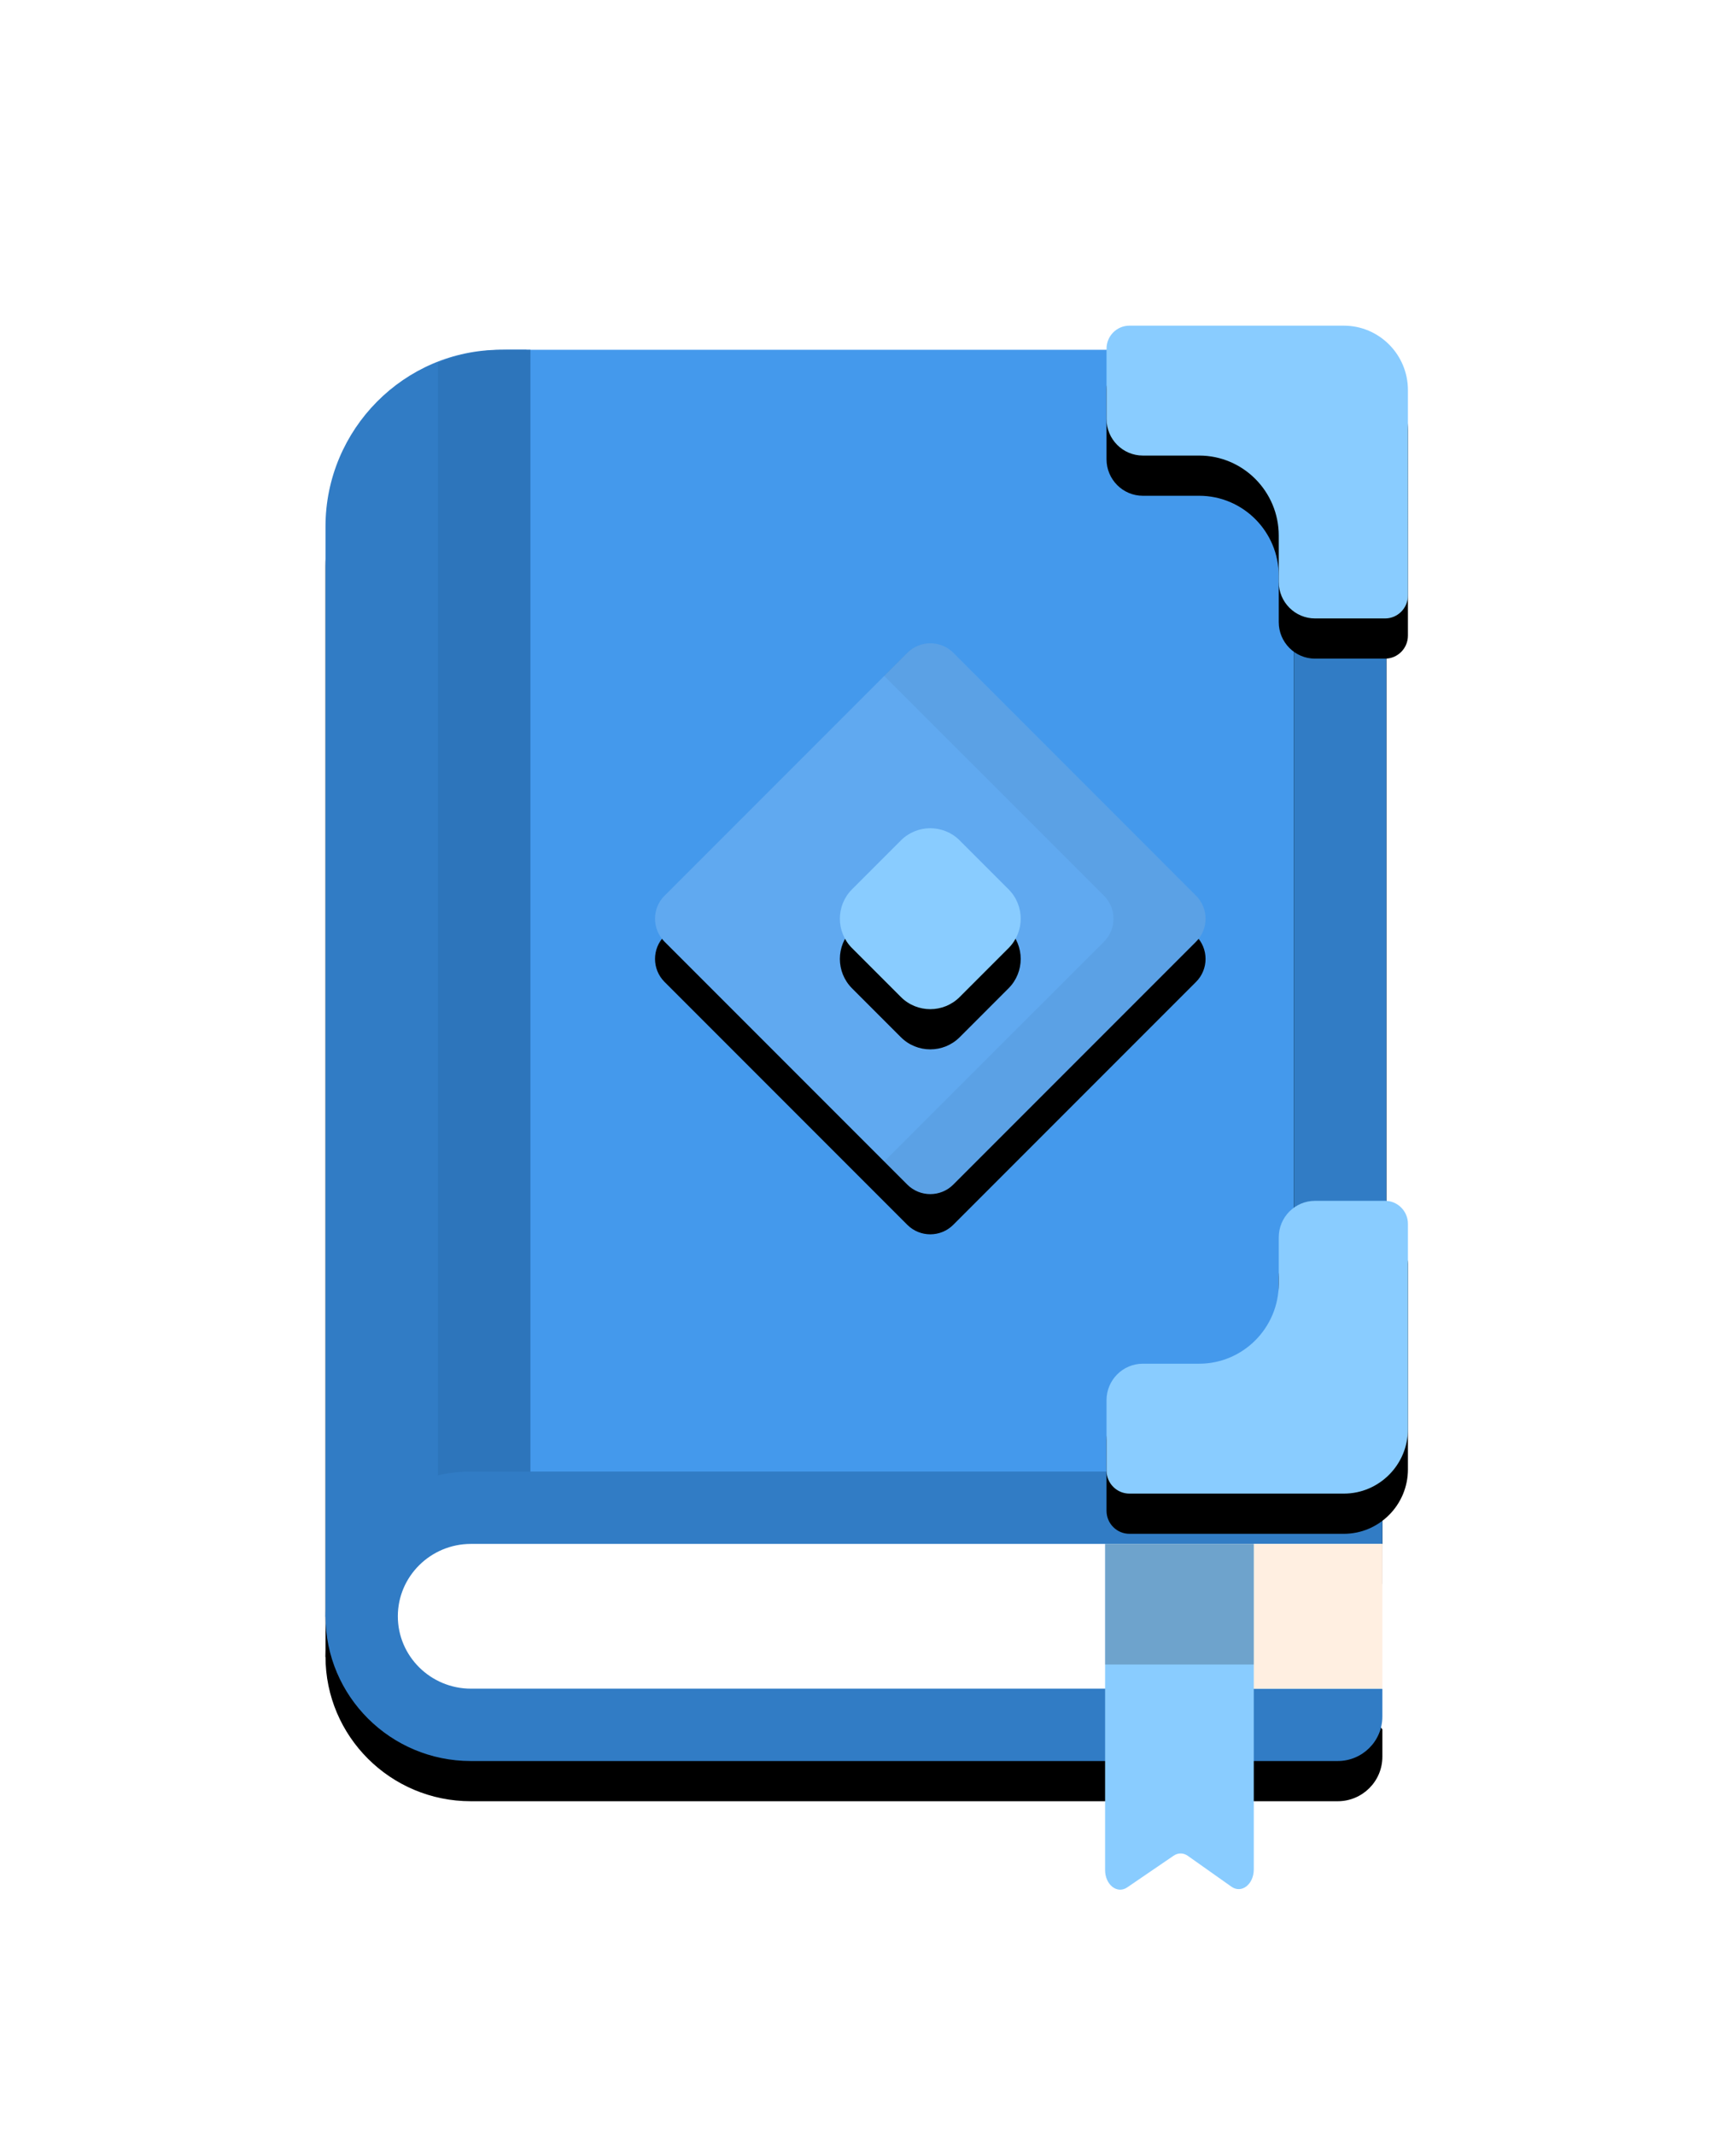
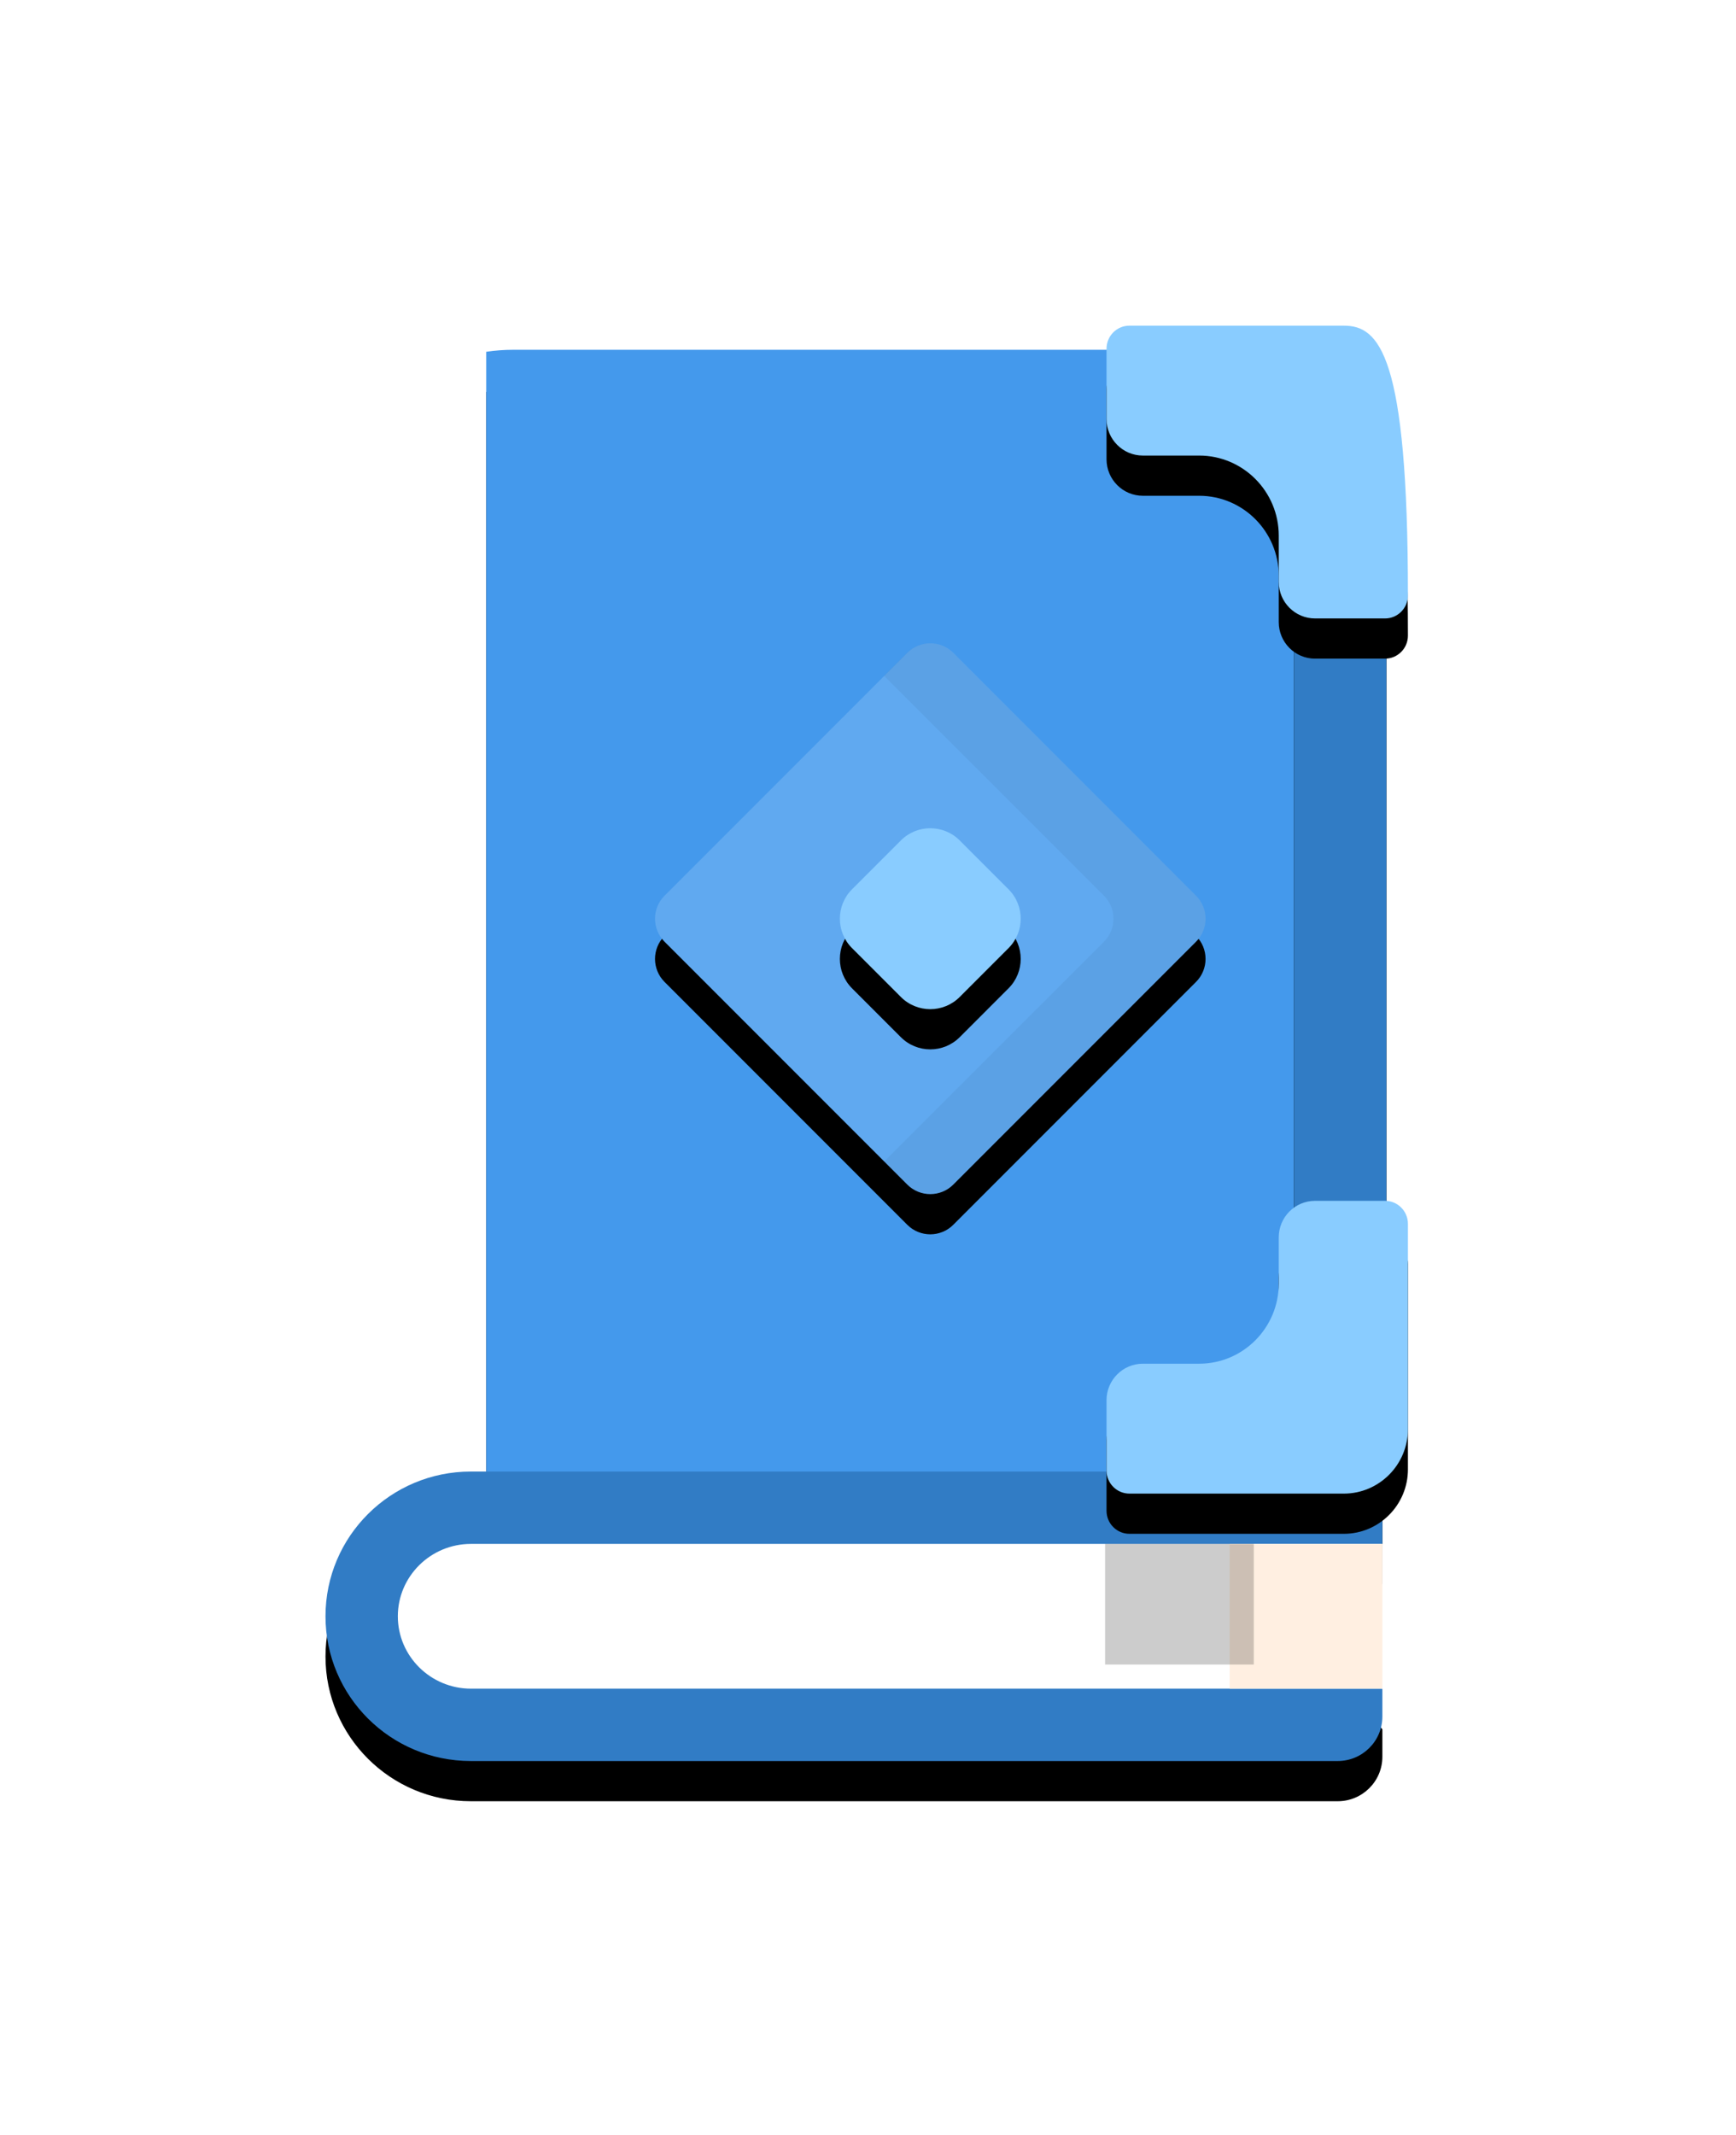
<svg xmlns="http://www.w3.org/2000/svg" xmlns:xlink="http://www.w3.org/1999/xlink" width="432" height="531" viewBox="0 0 432 531">
  <defs>
    <filter id="5018f9s6ia" width="178.5%" height="149.4%" x="-39.3%" y="-24.7%" filterUnits="objectBoundingBox">
      <feOffset dy="10" in="SourceAlpha" result="shadowOffsetOuter1" />
      <feGaussianBlur in="shadowOffsetOuter1" result="shadowBlurOuter1" stdDeviation="20" />
      <feColorMatrix in="shadowBlurOuter1" result="shadowMatrixOuter1" values="0 0 0 0 0.267 0 0 0 0 0.6 0 0 0 0 0.925 0 0 0 0.2 0" />
      <feMerge>
        <feMergeNode in="shadowMatrixOuter1" />
        <feMergeNode in="SourceGraphic" />
      </feMerge>
    </filter>
    <filter id="w6awo4g6tb" width="117.9%" height="112.7%" x="-9%" y="-3.2%" filterUnits="objectBoundingBox">
      <feMorphology in="SourceAlpha" radius="5" result="shadowSpreadOuter1" />
      <feOffset dy="10" in="shadowSpreadOuter1" result="shadowOffsetOuter1" />
      <feGaussianBlur in="shadowOffsetOuter1" result="shadowBlurOuter1" stdDeviation="10" />
      <feColorMatrix in="shadowBlurOuter1" values="0 0 0 0 0 0 0 0 0 0 0 0 0 0 0 0 0 0 0.5 0" />
    </filter>
    <filter id="0srsu75dud" width="188.2%" height="114.7%" x="-29.4%" y="-3.7%" filterUnits="objectBoundingBox">
      <feMorphology in="SourceAlpha" radius="5" result="shadowSpreadOuter1" />
      <feOffset dy="10" in="shadowSpreadOuter1" result="shadowOffsetOuter1" />
      <feGaussianBlur in="shadowOffsetOuter1" result="shadowBlurOuter1" stdDeviation="10" />
      <feColorMatrix in="shadowBlurOuter1" values="0 0 0 0 0 0 0 0 0 0 0 0 0 0 0 0 0 0 0.5 0" />
    </filter>
    <filter id="9kmvptofmf" width="180%" height="112%" x="-40%" y="-3.1%" filterUnits="objectBoundingBox">
      <feMorphology in="SourceAlpha" radius="5" result="shadowSpreadOuter1" />
      <feOffset dy="10" in="shadowSpreadOuter1" result="shadowOffsetOuter1" />
      <feGaussianBlur in="shadowOffsetOuter1" result="shadowBlurOuter1" stdDeviation="10" />
      <feColorMatrix in="shadowBlurOuter1" values="0 0 0 0 0 0 0 0 0 0 0 0 0 0 0 0 0 0 0.5 0" />
    </filter>
    <filter id="z7j0gf99ch" width="115.2%" height="155.6%" x="-7.6%" y="-13.9%" filterUnits="objectBoundingBox">
      <feMorphology in="SourceAlpha" radius="5" result="shadowSpreadOuter1" />
      <feOffset dy="10" in="shadowSpreadOuter1" result="shadowOffsetOuter1" />
      <feGaussianBlur in="shadowOffsetOuter1" result="shadowBlurOuter1" stdDeviation="10" />
      <feColorMatrix in="shadowBlurOuter1" values="0 0 0 0 0 0 0 0 0 0 0 0 0 0 0 0 0 0 0.5 0" />
    </filter>
    <filter id="q8qccjvpcj" width="171.8%" height="171.8%" x="-35.9%" y="-28.6%" filterUnits="objectBoundingBox">
      <feMorphology in="SourceAlpha" radius="5" result="shadowSpreadOuter1" />
      <feOffset dy="10" in="shadowSpreadOuter1" result="shadowOffsetOuter1" />
      <feGaussianBlur in="shadowOffsetOuter1" result="shadowBlurOuter1" stdDeviation="20" />
      <feColorMatrix in="shadowBlurOuter1" values="0 0 0 0 0.176 0 0 0 0 0.459 0 0 0 0 0.733 0 0 0 1 0" />
    </filter>
    <filter id="peovpwtr4l" width="322.2%" height="322.2%" x="-111.1%" y="-88.9%" filterUnits="objectBoundingBox">
      <feMorphology in="SourceAlpha" radius="5" result="shadowSpreadOuter1" />
      <feOffset dy="10" in="shadowSpreadOuter1" result="shadowOffsetOuter1" />
      <feGaussianBlur in="shadowOffsetOuter1" result="shadowBlurOuter1" stdDeviation="20" />
      <feColorMatrix in="shadowBlurOuter1" values="0 0 0 0 0.176 0 0 0 0 0.459 0 0 0 0 0.733 0 0 0 1 0" />
    </filter>
    <filter id="6spv7ue3in" width="153.3%" height="154.9%" x="-26.7%" y="-13.7%" filterUnits="objectBoundingBox">
      <feMorphology in="SourceAlpha" radius="5" result="shadowSpreadOuter1" />
      <feOffset dy="10" in="shadowSpreadOuter1" result="shadowOffsetOuter1" />
      <feGaussianBlur in="shadowOffsetOuter1" result="shadowBlurOuter1" stdDeviation="10" />
      <feColorMatrix in="shadowBlurOuter1" values="0 0 0 0 0.176 0 0 0 0 0.459 0 0 0 0 0.733 0 0 0 1 0" />
    </filter>
    <filter id="9ftfjzg4up" width="153.3%" height="154.9%" x="-26.7%" y="-13.7%" filterUnits="objectBoundingBox">
      <feMorphology in="SourceAlpha" radius="5" result="shadowSpreadOuter1" />
      <feOffset dy="10" in="shadowSpreadOuter1" result="shadowOffsetOuter1" />
      <feGaussianBlur in="shadowOffsetOuter1" result="shadowBlurOuter1" stdDeviation="10" />
      <feColorMatrix in="shadowBlurOuter1" values="0 0 0 0 0.176 0 0 0 0 0.459 0 0 0 0 0.733 0 0 0 1 0" />
    </filter>
    <path id="1a6jnztixc" d="M252.066 6H46.683c-2.268 0-4.498.172-6.683.49V320l213.91-5.779L263 16.933C263 10.895 258.105 6 252.066 6z" />
    <path id="irpp0mtx5e" d="M240.989 16.958V278H264V16.958C264 10.906 259.08 6 253.011 6H230c6.069 0 10.989 4.906 10.989 10.958z" />
-     <path id="voxorhc7wg" d="M50 6h-6.406C19.617 6 0 25.784 0 49.964v271.149L50 328V6z" />
    <path id="abw8h2tl2i" d="M251.885 357H36.165C16.192 357 0 340.882 0 321s16.192-36 36.165-36H263v17.888L247.728 321 263 339.112v6.824c0 6.11-4.976 11.064-11.115 11.064z" />
    <path id="hk0axptqpk" d="M134.63 74.223L74.223 134.63c-3.16 3.16-8.285 3.16-11.446 0L2.37 74.223c-3.16-3.16-3.16-8.285 0-11.446L62.777 2.37c3.16-3.16 8.285-3.16 11.446 0l60.407 60.407c3.16 3.16 3.16 8.285 0 11.446z" />
    <path id="0hlq38r3ym" d="M87.966 75.823L75.823 87.966c-4.044 4.045-10.602 4.045-14.646 0L49.034 75.823c-4.045-4.044-4.045-10.602 0-14.646l12.143-12.143c4.044-4.045 10.602-4.045 14.646 0l12.143 12.143c4.045 4.044 4.045 10.602 0 14.646z" />
-     <path id="ci9rnpn5ro" d="M59.41 0H6.057c-3.148 0-5.7 2.565-5.7 5.728v17.504c0 5.004 4.052 9.076 9.032 9.076h14.02c10.92 0 19.805 8.928 19.805 19.904v11.53c0 5.005 4.051 9.077 9.032 9.077H69.66c3.149 0 5.7-2.565 5.7-5.729V16.03C75.36 7.19 68.206 0 59.41 0z" />
+     <path id="ci9rnpn5ro" d="M59.41 0H6.057c-3.148 0-5.7 2.565-5.7 5.728v17.504c0 5.004 4.052 9.076 9.032 9.076h14.02c10.92 0 19.805 8.928 19.805 19.904v11.53c0 5.005 4.051 9.077 9.032 9.077H69.66c3.149 0 5.7-2.565 5.7-5.729C75.36 7.19 68.206 0 59.41 0z" />
    <path id="jicajnmrvq" d="M69.66 217.669H52.246c-4.98 0-9.032 4.071-9.032 9.076v11.53c0 10.976-8.885 19.905-19.806 19.905H9.388c-4.98 0-9.032 4.071-9.032 9.076v17.503c0 3.164 2.552 5.729 5.7 5.729h53.355c8.794 0 15.95-7.191 15.95-16.03v-51.06c0-3.164-2.552-5.73-5.7-5.73z" />
  </defs>
  <g fill="none" fill-rule="evenodd">
    <g>
      <g filter="url(#5018f9s6ia)" transform="translate(-842 -89) translate(923 160)">
        <g>
          <use fill="#000" filter="url(#w6awo4g6tb)" xlink:href="#1a6jnztixc" />
          <use fill="#4499EC" xlink:href="#1a6jnztixc" />
        </g>
        <g>
          <use fill="#000" filter="url(#0srsu75dud)" xlink:href="#irpp0mtx5e" />
          <use fill="#317CC5" xlink:href="#irpp0mtx5e" />
        </g>
        <g>
          <use fill="#000" filter="url(#9kmvptofmf)" xlink:href="#voxorhc7wg" />
          <use fill="#317CC5" xlink:href="#voxorhc7wg" />
        </g>
-         <path fill="#2D75BB" d="M44.527 6C38.689 6 33.111 7.159 28 9.241V328h23V6h-6.473z" />
        <g>
          <use fill="#000" filter="url(#z7j0gf99ch)" xlink:href="#abw8h2tl2i" />
          <use fill="#317CC5" xlink:href="#abw8h2tl2i" />
        </g>
        <path fill="#FFF" d="M36.192 339C26.161 339 18 330.925 18 321s8.162-18 18.192-18H263v36H36.192z" />
        <path fill="#FFEFE1" fill-rule="nonzero" d="M225 303L263 303 263 339 225 339z" />
        <g>
          <g transform="translate(82 79)">
            <use fill="#000" filter="url(#q8qccjvpcj)" xlink:href="#hk0axptqpk" />
            <use fill="#60A9F0" xlink:href="#hk0axptqpk" />
          </g>
          <path fill="#000" fill-opacity=".05" d="M134.628 62.777L74.18 2.37c-3.162-3.16-8.29-3.16-11.453 0L57 8.093l54.72 54.684c3.163 3.16 3.163 8.285 0 11.446L57 128.907l5.727 5.723c3.163 3.16 8.29 3.16 11.453 0l60.448-60.407c3.163-3.16 3.163-8.285 0-11.446z" transform="translate(82 79)" />
          <g transform="translate(82 79)">
            <use fill="#000" filter="url(#peovpwtr4l)" xlink:href="#0hlq38r3ym" />
            <use fill="#89CCFF" xlink:href="#0hlq38r3ym" />
          </g>
        </g>
-         <path fill="#89CCFF" d="M194 303v81.1c0 3.677 2.995 6.04 5.494 4.336l11.562-7.89c1.108-.755 2.431-.742 3.53.035l10.87 7.684c2.502 1.768 5.544-.592 5.544-4.301V303h-37z" />
        <path fill="#000" d="M194 303L231 303 231 333 194 333z" opacity=".2" />
        <g transform="translate(194)">
          <use fill="#000" filter="url(#6spv7ue3in)" xlink:href="#ci9rnpn5ro" />
          <use fill="#89CCFF" xlink:href="#ci9rnpn5ro" />
          <g>
            <use fill="#000" filter="url(#9ftfjzg4up)" xlink:href="#jicajnmrvq" />
            <use fill="#89CCFF" xlink:href="#jicajnmrvq" />
          </g>
        </g>
      </g>
    </g>
  </g>
</svg>